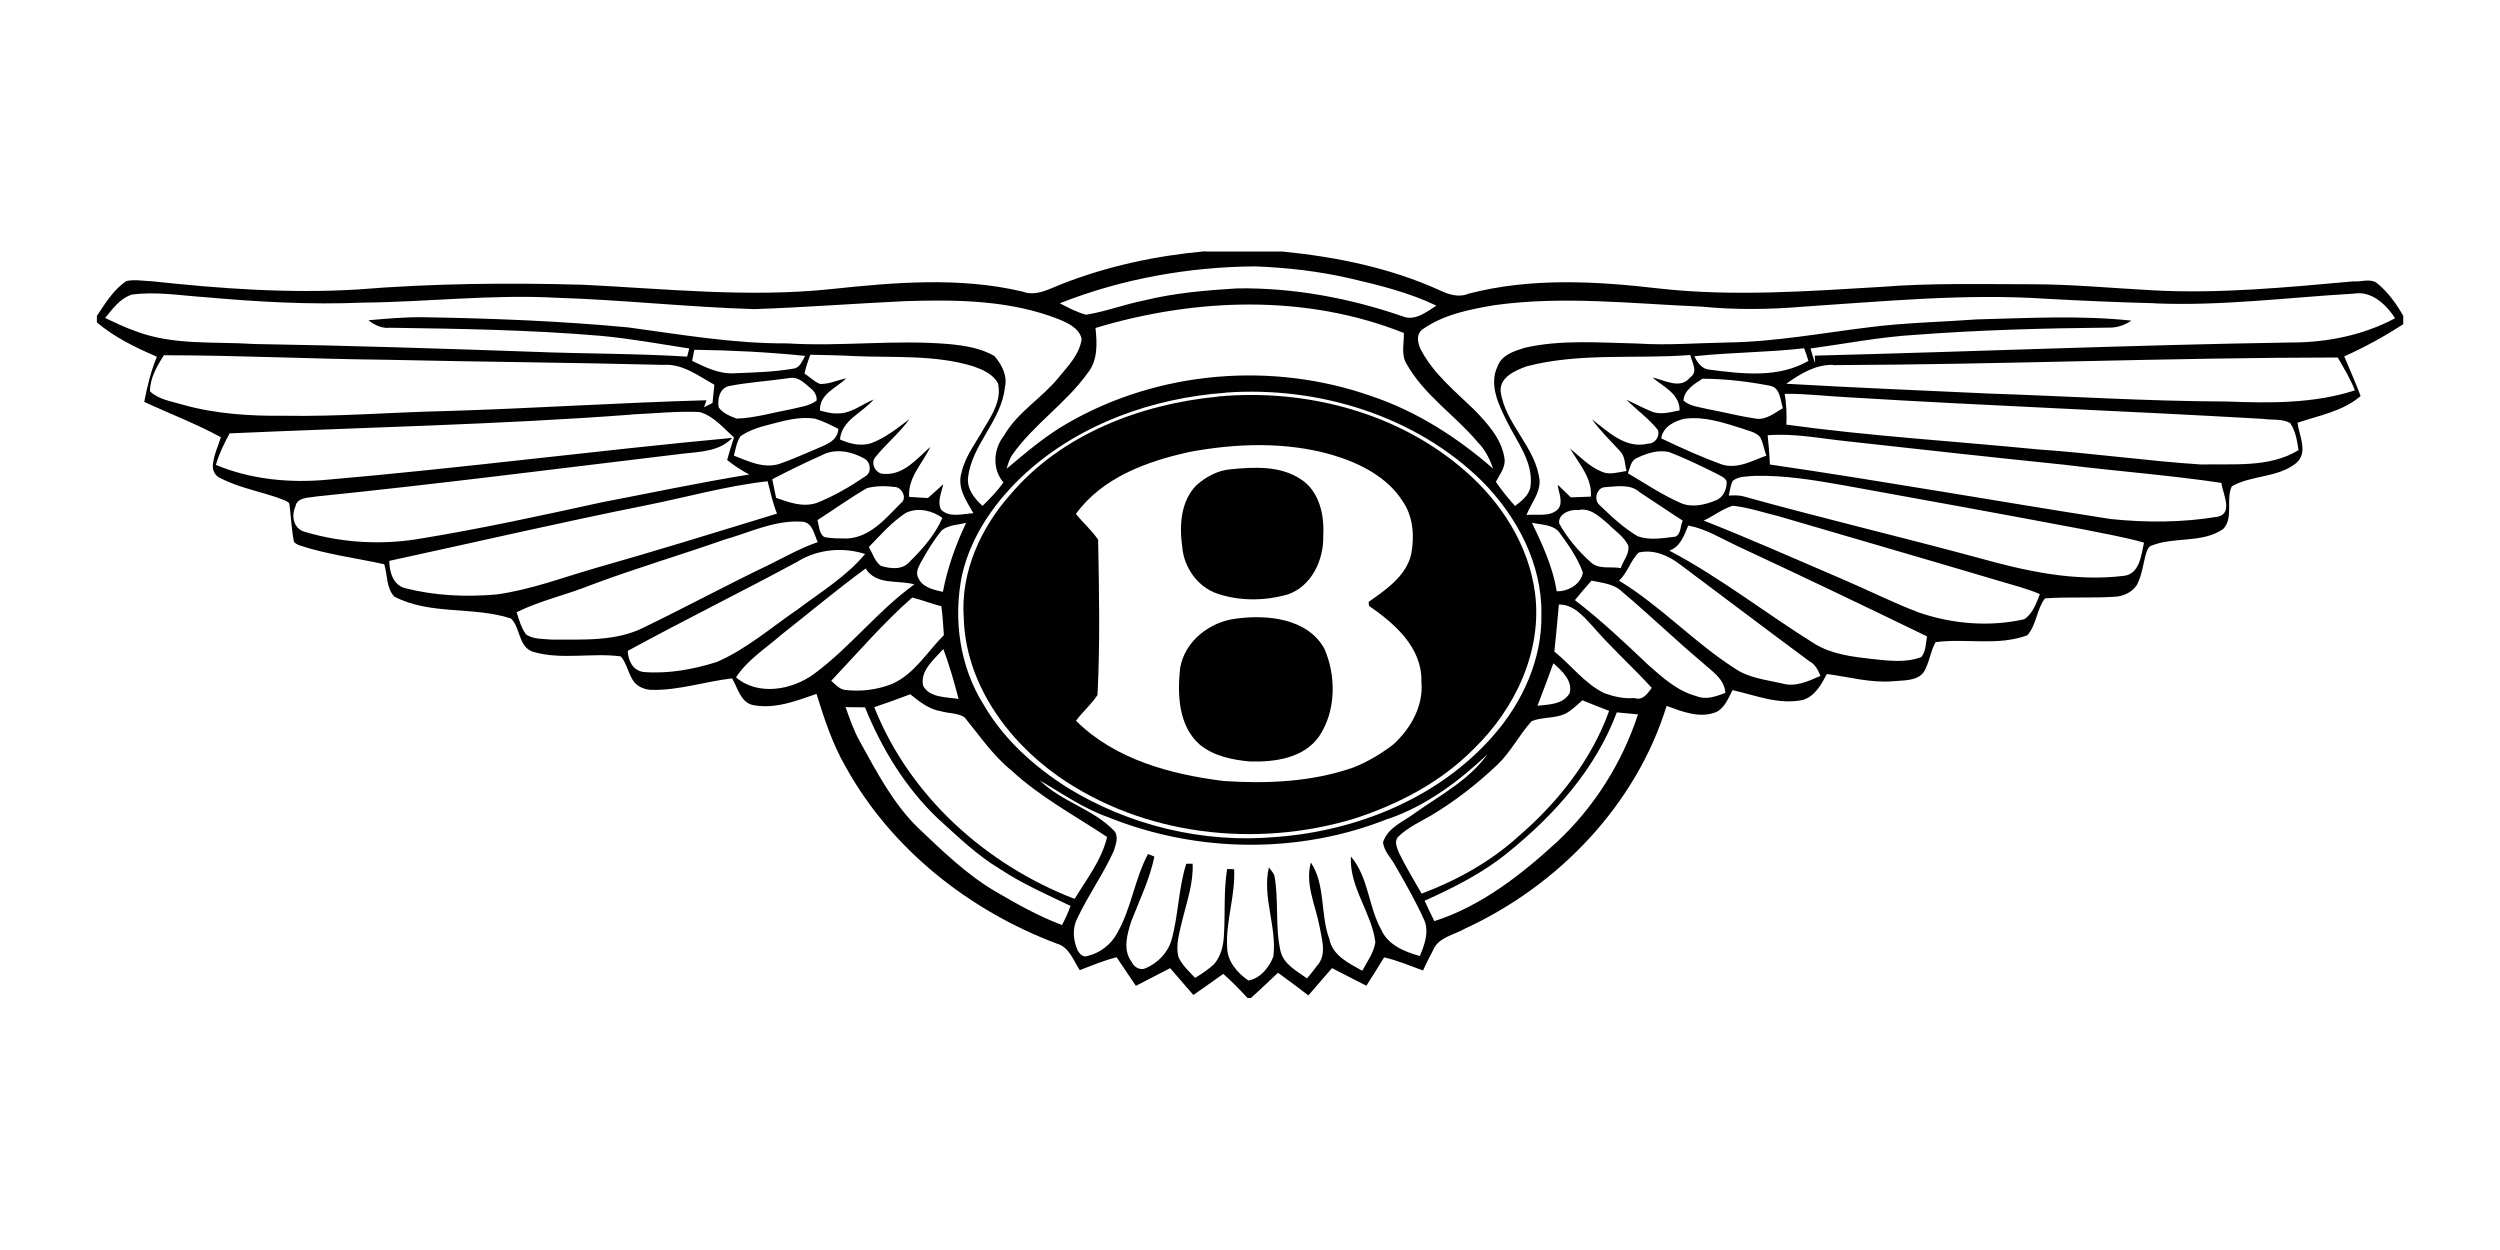
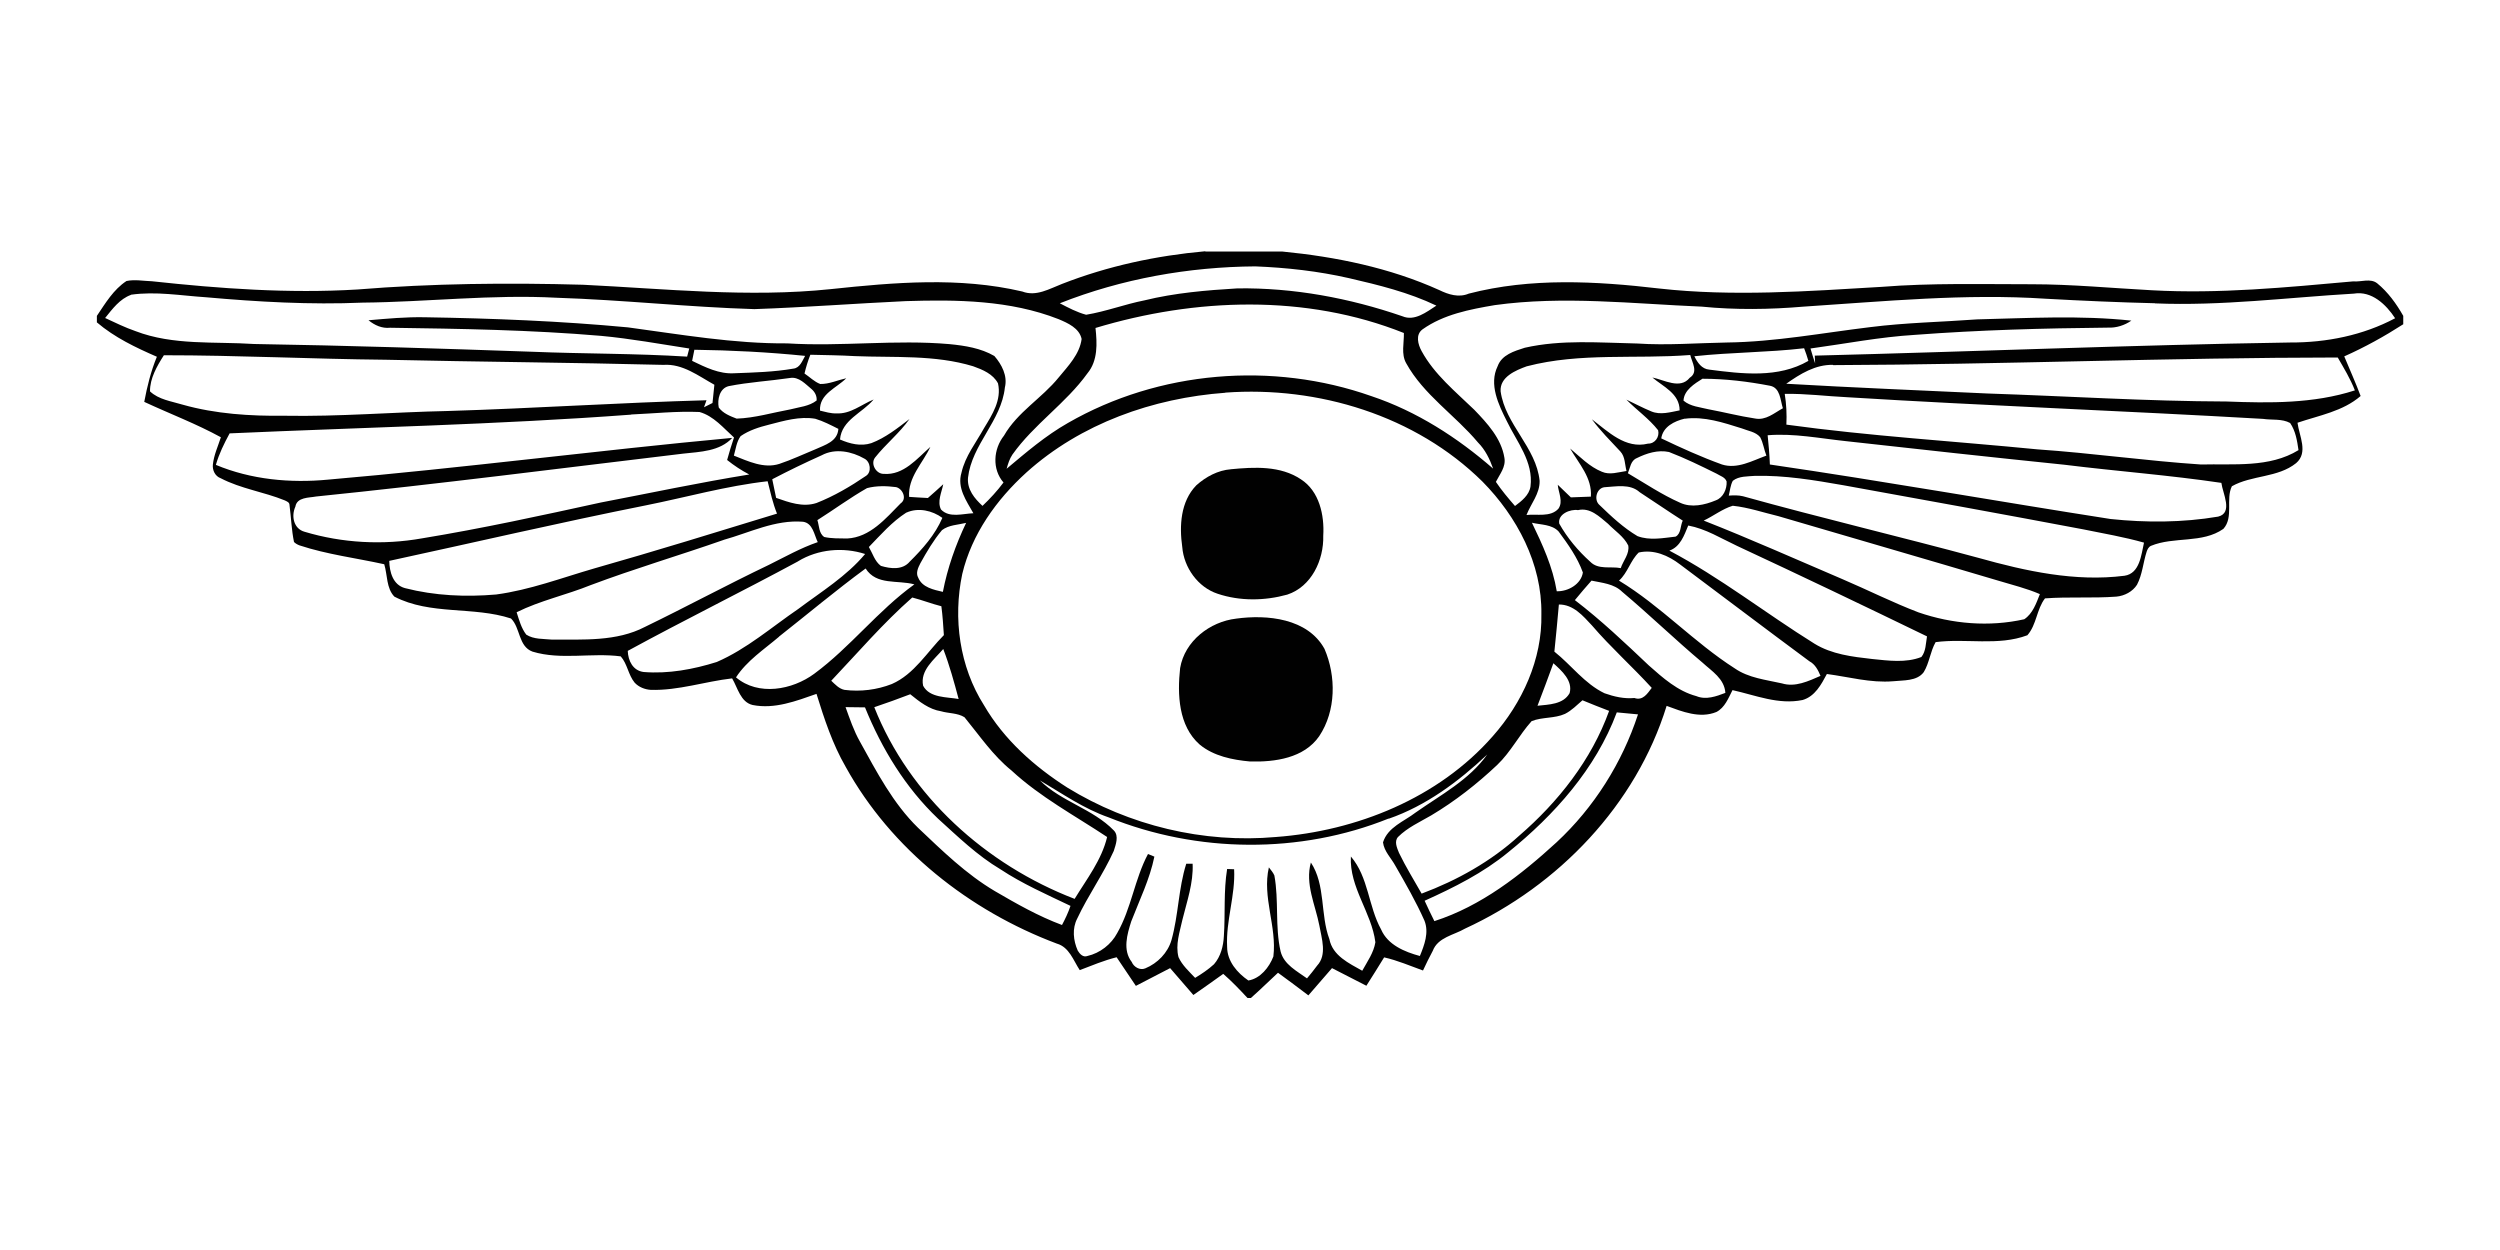
<svg xmlns="http://www.w3.org/2000/svg" id="Layer_1" data-name="Layer 1" width="200" height="100" viewBox="0 0 200 100">
  <rect width="200" height="100" fill="#fff" />
  <g>
    <path d="M96.43,20.12h6.13c4.31.42,8.63,1.3,12.59,3.09.72.35,1.55.62,2.35.28,4.97-1.29,10.18-1,15.23-.41,5.91.66,11.86.22,17.78-.13,4-.32,8.02-.21,12.02-.21,3.21,0,6.41.31,9.61.48,5.38.3,10.76-.23,16.12-.71.62.06,1.37-.27,1.91.15.87.71,1.54,1.64,2.09,2.61v.67c-1.51.97-3.08,1.84-4.72,2.57.44,1.06.91,2.1,1.31,3.17-1.42,1.23-3.32,1.55-5.05,2.14.14,1.07.88,2.38-.11,3.23-1.47,1.18-3.55.95-5.14,1.85-.51,1.03.16,2.48-.68,3.41-1.7,1.19-3.95.59-5.8,1.36-.19.09-.28.29-.34.47-.28.87-.34,1.82-.77,2.64-.35.55-1,.89-1.65.95-1.9.14-3.81,0-5.71.14-.67.86-.67,2.11-1.41,2.95-2.35.88-4.91.23-7.34.55-.43.75-.5,1.66-.95,2.4-.55.74-1.64.64-2.45.73-1.8.15-3.54-.35-5.3-.58-.45.84-.95,1.79-1.94,2.08-1.93.4-3.76-.38-5.61-.79-.33.64-.61,1.4-1.29,1.75-1.32.54-2.73-.03-3.98-.49-2.45,7.93-8.66,14.38-16.13,17.82-.89.52-2.17.69-2.58,1.78-.28.51-.53,1.04-.78,1.57-1.03-.37-2.04-.81-3.11-1.05-.47.76-.94,1.52-1.42,2.27-.92-.46-1.83-.95-2.75-1.41-.63.72-1.26,1.45-1.89,2.18-.81-.61-1.61-1.22-2.43-1.81-.73.67-1.43,1.37-2.17,2.02h-.27c-.62-.67-1.25-1.33-1.94-1.93-.79.57-1.59,1.13-2.39,1.69-.62-.72-1.24-1.43-1.86-2.15-.91.48-1.82.95-2.74,1.42-.51-.76-1.02-1.52-1.54-2.29-1.01.25-1.98.66-2.95,1.03-.51-.77-.84-1.84-1.83-2.12-7-2.63-13.26-7.56-16.9-14.15-1.05-1.82-1.71-3.83-2.33-5.83-1.63.57-3.35,1.24-5.11.89-.97-.23-1.19-1.37-1.64-2.13-2.18.25-4.29.98-6.5.92-.48-.03-.97-.22-1.3-.58-.51-.62-.58-1.5-1.11-2.1-2.33-.31-4.78.31-7.06-.38-1.14-.42-.96-1.91-1.72-2.65-3.02-.99-6.44-.25-9.33-1.75-.65-.67-.55-1.74-.81-2.59-2.26-.5-4.57-.78-6.78-1.51-.16-.06-.32-.15-.44-.27-.2-.97-.23-1.97-.36-2.96,0-.22-.22-.29-.38-.37-1.67-.68-3.51-.93-5.12-1.77-.45-.16-.68-.64-.63-1.1.08-.76.41-1.46.64-2.18-1.97-1.08-4.09-1.88-6.13-2.83.23-1.23.53-2.45,1.01-3.61-1.7-.74-3.38-1.54-4.8-2.75v-.52c.68-1.01,1.33-2.11,2.37-2.79.67-.14,1.36,0,2.03.02,5.45.59,10.95.99,16.43.66,6.01-.49,12.04-.55,18.06-.38,6.6.32,13.22,1.04,19.82.35,5.08-.54,10.29-.99,15.32.19,1.12.43,2.17-.22,3.19-.61,3.66-1.43,7.54-2.26,11.45-2.61M84.8,24.27c.67.35,1.35.71,2.09.91,1.58-.26,3.09-.84,4.66-1.15,2.44-.6,4.95-.81,7.45-.96,4.49-.06,8.95.77,13.19,2.23.98.42,1.93-.34,2.72-.85-2.21-1.06-4.62-1.65-7-2.2-2.46-.56-4.97-.84-7.49-.94-5.33.04-10.67.99-15.63,2.95M10.48,23.59c-.9.32-1.49,1.13-2.07,1.85.8.37,1.59.76,2.43,1.05,3.02,1.16,6.33.82,9.49,1.03,7.42.12,14.84.36,22.25.62,4.13.17,8.26.13,12.39.39.06-.22.12-.43.17-.65-2.34-.36-4.68-.79-7.04-1.01-5.61-.48-11.25-.57-16.89-.65-.65.07-1.24-.2-1.73-.6,1.5-.13,2.99-.27,4.5-.24,5.42.09,10.85.3,16.26.81,4.23.57,8.46,1.31,12.74,1.28,4.33.27,8.66-.32,12.98.06,1.23.12,2.51.32,3.59.95.59.68,1.07,1.59.84,2.52-.28,2.67-2.65,4.56-2.95,7.22-.08.94.52,1.66,1.16,2.25.61-.58,1.18-1.2,1.68-1.87-.93-1.07-.81-2.68.04-3.75,1.08-1.89,3.03-2.99,4.38-4.66.75-.91,1.67-1.85,1.83-3.07-.18-.87-1.11-1.28-1.85-1.59-3.87-1.52-8.13-1.57-12.23-1.44-4.04.19-8.07.5-12.1.64-5.28-.16-10.54-.74-15.82-.91-5.18-.28-10.34.34-15.52.39-4.18.18-8.37-.06-12.54-.43-2-.13-4.01-.49-6.01-.2M172.41,24.26c-2.91-.07-5.82-.2-8.73-.36-6.46-.43-12.93.21-19.38.63-2.72.23-5.45.27-8.17,0-5.51-.23-11.06-.88-16.55-.12-2,.34-4.09.74-5.78,1.94-.58.43-.36,1.21-.07,1.74,1.02,1.87,2.7,3.23,4.21,4.69,1.04,1.08,2.16,2.29,2.41,3.83.14.74-.37,1.32-.68,1.94.46.68.99,1.31,1.53,1.93.53-.4,1.13-.86,1.24-1.56.25-1.98-1.1-3.57-1.9-5.24-.66-1.31-1.44-2.93-.73-4.38.33-.92,1.33-1.21,2.17-1.48,2.95-.67,6-.4,8.99-.34,2.4.16,4.8-.04,7.2-.08,3.85-.05,7.64-.77,11.45-1.23,2.84-.36,5.71-.41,8.56-.62,4.11-.1,8.23-.34,12.33.1-.55.38-1.21.59-1.88.56-5.16.05-10.31.19-15.45.58-2.8.17-5.56.71-8.34,1.09.12.4.23.79.37,1.19-.01-.21-.02-.42-.03-.62,12.68-.32,25.35-.85,38.03-1.05,2.91.01,5.82-.57,8.4-1.94-.72-1.1-1.88-2.21-3.3-1.97-5.3.31-10.59,1-15.91.78M87.64,26.24c.13,1.23.2,2.6-.64,3.62-1.73,2.41-4.29,4.08-6.01,6.51-.23.34-.35.74-.46,1.13,1.56-1.31,3.12-2.65,4.9-3.66,7.28-4.19,16.37-4.94,24.28-2.15,3.62,1.21,6.88,3.31,9.74,5.8-.27-.76-.63-1.51-1.21-2.09-1.83-2.19-4.35-3.81-5.75-6.35-.41-.73-.16-1.61-.18-2.41-7.84-3.13-16.69-2.81-24.68-.4M135.55,28.5c.24.5.59,1.02,1.19,1.07,2.64.34,5.52.7,7.93-.7-.1-.34-.21-.68-.34-1.01-2.92.34-5.86.32-8.79.64M55.55,27.98c-.06.3-.12.59-.18.89,1.06.51,2.17,1.07,3.38.99,1.58-.06,3.16-.1,4.72-.37.53-.06.71-.62.94-1.02-2.95-.3-5.91-.45-8.87-.49M13.11,28.42c-.55.86-1.12,1.85-1.11,2.89.7.66,1.71.79,2.6,1.06,2.65.75,5.42.92,8.16.89,4.36.08,8.7-.29,13.05-.38,6.91-.21,13.81-.67,20.71-.86-.07.19-.13.37-.2.56.23-.11.45-.22.68-.34l.15-1.46c-1.27-.7-2.54-1.7-4.08-1.59-7.4-.19-14.8-.24-22.2-.41-5.92-.06-11.84-.36-17.76-.36M64.82,28.4c-.19.48-.34.97-.46,1.48.42.28.78.66,1.26.84.72.01,1.39-.31,2.08-.46-.78.79-2.17,1.25-2.1,2.59.43.1.87.24,1.31.22,1.12.07,2-.71,2.98-1.11-.9,1.08-2.56,1.63-2.69,3.2.78.34,1.66.57,2.51.29,1.13-.43,2.1-1.2,3.05-1.93-.8,1.13-1.9,2-2.76,3.09-.38.5.09,1.32.71,1.3,1.58.12,2.65-1.22,3.72-2.16-.62,1.32-1.81,2.44-1.7,4,.5.04.99.06,1.5.09.41-.36.83-.73,1.23-1.1-.13.65-.5,1.39-.18,2.02.67.7,1.74.33,2.59.3-.56-1-1.32-2.03-.95-3.25.29-1.31,1.17-2.41,1.81-3.57.65-1.07,1.41-2.25,1.11-3.57-.39-.75-1.23-1.1-1.99-1.37-3.06-.93-6.3-.68-9.45-.81-1.18-.07-2.37-.08-3.56-.11M122.15,29.3c-.91.33-2.18.86-2.1,2.01.37,2.65,2.85,4.48,3.12,7.16.02,1.03-.7,1.82-1.05,2.73.82-.1,1.91.2,2.55-.5.41-.58,0-1.3-.05-1.92.35.34.7.68,1.05,1.01.4-.02,1.2-.05,1.6-.06.11-1.51-.96-2.63-1.66-3.85.8.67,1.55,1.46,2.54,1.86.63.28,1.32.03,1.97-.06-.14-.52-.1-1.14-.49-1.56-.78-.84-1.6-1.65-2.28-2.58,1.29.98,2.69,2.4,4.49,1.95.56.01.94-.54.81-1.07-.73-.93-1.71-1.61-2.54-2.45.66.31,1.31.66,1.99.94.73.31,1.53.06,2.27-.08,0-1.35-1.32-1.9-2.18-2.63.93.18,2.22.98,2.99.02.71-.46.18-1.22.04-1.82-4.35.34-8.8-.21-13.06.9M146.64,29.19c-1.4-.04-2.64.73-3.74,1.51,5.37.31,10.75.53,16.12.78,6.36.21,12.72.62,19.1.64,3.43.13,6.96.18,10.27-.89-.36-.93-.88-1.78-1.37-2.63-13.46.01-26.91.56-40.37.61M63.19,30.24c-1.63.24-3.28.33-4.89.65-.73.17-.93,1.07-.8,1.71.34.47.91.69,1.43.89,1.46-.05,2.87-.48,4.3-.74.71-.19,1.5-.24,2.1-.71.03-.35-.13-.67-.39-.9-.5-.4-1.02-1.03-1.75-.9M136.21,30.29c-.64.4-1.49.92-1.53,1.76.55.47,1.31.52,1.99.69,1.24.23,2.47.55,3.73.74.87.17,1.53-.44,2.23-.82-.21-.65-.2-1.64-1.03-1.8-1.77-.34-3.58-.56-5.38-.56M98.03,31.42c-5.78.42-11.57,2.46-15.92,6.38-2.4,2.18-4.37,4.93-5.13,8.12-.75,3.55-.22,7.42,1.74,10.5,1.59,2.74,4.02,4.9,6.67,6.59,4.95,3.04,10.88,4.47,16.68,3.95,6.46-.48,13-3.11,17.34-8.05,2.37-2.67,3.98-6.17,3.9-9.79.06-4.01-1.95-7.79-4.71-10.59-5.35-5.29-13.16-7.66-20.58-7.12M142.78,31.52c.13.81.17,1.63.13,2.45,6.67.92,13.4,1.32,20.1,1.98,4.36.3,8.7.92,13.07,1.21,2.59-.07,5.48.28,7.8-1.15-.11-.75-.23-1.53-.67-2.17-.65-.36-1.46-.22-2.17-.33-11.07-.64-22.16-1.05-33.23-1.73-1.68-.08-3.34-.3-5.02-.27M50.51,33.17c-10.7.8-21.42,1.02-32.14,1.5-.44.81-.85,1.64-1.1,2.52,2.82,1.18,5.96,1.47,8.98,1.18,10.79-.93,21.55-2.34,32.33-3.34-1,1.08-2.56,1.11-3.92,1.26-9.79,1.17-19.56,2.43-29.37,3.43-.57.11-1.53.04-1.66.81-.35.77-.13,1.77.73,2.01,3.03.91,6.28,1.08,9.39.53,4.81-.79,9.57-1.83,14.32-2.87,3.96-.76,7.9-1.6,11.87-2.24-.63-.33-1.22-.72-1.77-1.16.16-.6.35-1.2.55-1.8-.85-.76-1.62-1.72-2.76-2.04-1.83-.08-3.65.12-5.48.2M61.53,33.97c-.8.2-1.6.45-2.28.92-.33.45-.39,1.03-.54,1.56,1.15.45,2.4,1.06,3.64.66.99-.33,1.93-.78,2.89-1.17.76-.35,1.76-.61,1.83-1.63-.6-.3-1.21-.62-1.85-.81-1.25-.21-2.49.16-3.69.47M134.78,33.49c-.83.2-1.74.64-1.88,1.58,1.59.76,3.2,1.49,4.86,2.09,1.23.39,2.43-.31,3.55-.71-.19-.48-.25-1.02-.5-1.48-.36-.43-.98-.5-1.47-.7-1.47-.46-3-.98-4.56-.77M141.41,34.8c.08.78.15,1.57.18,2.36,9.1,1.33,18.16,2.94,27.25,4.36,2.85.3,5.77.29,8.61-.19,1.22-.3.36-1.87.26-2.7-4.17-.62-8.37-.93-12.55-1.45-5.84-.6-11.67-1.24-17.5-1.89-2.08-.22-4.15-.64-6.25-.47M65.74,36.42c-1.34.6-2.66,1.24-3.96,1.92.1.5.21.99.31,1.49,1.03.36,2.13.77,3.23.41,1.4-.55,2.71-1.32,3.96-2.17.47-.3.36-1.14-.13-1.38-1.01-.58-2.33-.85-3.41-.27M130.94,36.65c-.49.2-.53.78-.71,1.21,1.38.81,2.71,1.71,4.18,2.36.9.42,1.96.18,2.85-.19.6-.22.9-.9.87-1.51-.12-.35-.53-.45-.81-.63-1.25-.62-2.5-1.23-3.8-1.73-.89-.19-1.79.1-2.58.49M138.62,38.47c-.19.36-.22.78-.32,1.18.38-.03.77-.04,1.14.05,6.25,1.74,12.57,3.23,18.84,4.93,3.78,1.06,7.74,1.93,11.68,1.43,1.23-.18,1.34-1.69,1.56-2.65-1.59-.45-3.23-.73-4.85-1.06-6.4-1.21-12.8-2.37-19.2-3.53-2.34-.41-4.71-.81-7.09-.75-.58.05-1.27.01-1.75.39M51.66,40.43c-6.86,1.37-13.68,2.96-20.52,4.44.02.88.29,1.92,1.26,2.18,2.37.61,4.86.72,7.29.51,2.69-.36,5.24-1.33,7.83-2.08,4.9-1.39,9.77-2.9,14.64-4.39-.34-.84-.53-1.72-.75-2.59-3.3.37-6.5,1.28-9.75,1.93M69.36,39.05c-1.37.78-2.64,1.72-3.97,2.56.15.44.11,1.06.55,1.35.59.13,1.22.11,1.83.12,1.84-.09,3.09-1.61,4.28-2.81.53-.36.17-1.17-.36-1.3-.77-.1-1.58-.12-2.33.08M128.33,38.98c-.62.1-.84,1.02-.37,1.42.94.91,1.91,1.82,3.04,2.49.98.37,2.04.15,3.05.04.45-.24.37-.89.57-1.28-1.16-.74-2.29-1.52-3.44-2.27-.78-.71-1.91-.45-2.85-.4M136.28,41.64c3.74,1.47,7.41,3.11,11.11,4.69,2.04.87,4.02,1.87,6.09,2.66,2.7.93,5.66,1.18,8.46.55.68-.45.96-1.28,1.25-2.01-1.06-.46-2.18-.73-3.27-1.06-5.88-1.75-11.78-3.45-17.66-5.18-1.21-.29-2.4-.7-3.64-.83-.83.25-1.54.82-2.33,1.19M72.5,41.01c-1.15.74-2.05,1.78-2.99,2.75.3.51.47,1.15.96,1.51.77.23,1.73.35,2.31-.34,1.03-1.02,2.03-2.15,2.61-3.5-.81-.59-1.93-.85-2.88-.42M124.74,41.89c.64,1.14,1.5,2.17,2.48,3.05.64.66,1.64.35,2.44.51.19-.59.72-1.15.6-1.81-.35-.72-1.08-1.18-1.62-1.74-.68-.56-1.42-1.32-2.4-1.09-.62-.1-1.64.32-1.5,1.08M57.9,43.19c-3.54,1.24-7.14,2.3-10.65,3.62-1.95.79-4.03,1.23-5.92,2.17.2.62.37,1.27.77,1.79.6.39,1.38.33,2.07.4,2.48-.02,5.15.17,7.43-1.02,3.32-1.61,6.58-3.37,9.91-4.96,1.29-.64,2.54-1.35,3.91-1.82-.29-.59-.39-1.52-1.18-1.63-2.22-.18-4.27.87-6.35,1.45M75.36,42.41c-.68.81-1.22,1.73-1.73,2.65-.18.35-.39.78-.17,1.16.32.78,1.24.96,1.97,1.13.37-1.92,1.02-3.76,1.86-5.52-.65.16-1.38.16-1.93.58M122.55,41.81c.85,1.76,1.67,3.54,1.99,5.49.91.03,1.95-.57,2.09-1.5-.43-1.2-1.19-2.26-1.94-3.28-.54-.58-1.42-.53-2.13-.7M135.06,42.04c-.33.79-.63,1.7-1.51,2.01,4.07,2.15,7.7,5.01,11.6,7.44,1.39.86,3.04,1.05,4.62,1.23,1.3.13,2.69.33,3.94-.16.37-.46.35-1.1.45-1.65-5.05-2.45-10.11-4.87-15.2-7.24-1.28-.6-2.5-1.37-3.91-1.63M63.86,44.9c-4.52,2.44-9.13,4.71-13.64,7.17.03.79.41,1.58,1.27,1.69,1.98.16,3.97-.21,5.85-.8,2.4-1.04,4.39-2.79,6.53-4.25,1.84-1.38,3.85-2.61,5.34-4.39-1.76-.57-3.77-.39-5.36.58M131.1,44.2c-.67.64-.88,1.62-1.58,2.25,3.33,2.02,5.99,4.93,9.26,7.02,1.11.77,2.49.91,3.77,1.2,1.07.33,2.12-.18,3.09-.6-.19-.46-.43-.93-.89-1.17-3.46-2.56-6.89-5.16-10.34-7.74-.94-.72-2.1-1.23-3.31-.96M62.32,50.94c-1.2,1.02-2.57,1.91-3.44,3.25,1.78,1.51,4.5,1.01,6.26-.29,2.89-2.13,5.09-5.05,8.01-7.15-1.34-.37-3.03.1-3.9-1.27-2.37,1.74-4.62,3.63-6.93,5.45M127.32,46.45c-.45.51-.9,1.03-1.33,1.56,2.09,1.6,4,3.41,5.91,5.22,1.13,1,2.31,2.06,3.81,2.46.77.32,1.59.02,2.32-.26-.08-1.14-1.08-1.73-1.83-2.42-2.19-1.84-4.24-3.83-6.43-5.67-.65-.64-1.6-.71-2.45-.89M72.98,47.8c-2.33,2.05-4.35,4.41-6.48,6.66.31.29.62.64,1.06.73,1.28.16,2.59,0,3.79-.47,1.8-.79,2.82-2.57,4.16-3.91-.05-.77-.1-1.54-.2-2.31-.79-.2-1.55-.5-2.33-.7M124.71,48.36c-.11,1.25-.23,2.51-.36,3.77,1.36,1.08,2.41,2.56,4.01,3.33.76.27,1.58.46,2.39.38.69.24,1.05-.37,1.39-.81-1.55-1.7-3.28-3.24-4.78-4.99-.72-.77-1.49-1.69-2.65-1.68M73.85,54.86c.52.99,1.92.89,2.84,1.06-.36-1.35-.73-2.7-1.23-4-.72.84-1.87,1.71-1.61,2.94M124.27,53.06c-.41,1.14-.84,2.27-1.27,3.4.9-.1,2.06-.1,2.57-1.01.27-.99-.63-1.79-1.3-2.39M69.94,56.57c2.81,7.11,8.95,12.62,16.03,15.34.97-1.59,2.16-3.11,2.6-4.95-2.59-1.72-5.35-3.19-7.65-5.32-1.49-1.2-2.56-2.8-3.76-4.26-.55-.35-1.27-.3-1.88-.48-.95-.15-1.73-.77-2.46-1.36-.96.37-1.92.71-2.89,1.04M126.6,56.02c-.45.39-.87.82-1.4,1.09-.84.38-1.82.24-2.67.58-.99,1.1-1.67,2.47-2.75,3.5-1.61,1.52-3.37,2.9-5.28,4.04-.91.53-1.9.97-2.66,1.73-.32.36-.08.87.08,1.27.54,1.12,1.2,2.18,1.81,3.26,2.83-1.06,5.54-2.57,7.79-4.62,3.13-2.7,5.8-6.08,7.21-10-.72-.27-1.43-.56-2.14-.85M67.64,56.56c.34.94.66,1.9,1.16,2.78,1.34,2.42,2.64,4.93,4.64,6.88,1.93,1.83,3.85,3.71,6.15,5.07,1.73,1.01,3.49,2.01,5.37,2.71.26-.49.5-1,.68-1.53-1.9-.91-3.84-1.76-5.61-2.93-1.85-1.1-3.4-2.61-4.99-4.05-2.6-2.47-4.5-5.59-5.84-8.9-.39,0-1.17-.02-1.57-.02M129.34,57c-1.68,4.5-4.99,8.2-8.68,11.18-2,1.65-4.34,2.82-6.69,3.88.25.55.51,1.09.78,1.63,3.74-1.2,6.92-3.69,9.78-6.31,2.99-2.78,5.24-6.35,6.51-10.23-.57-.05-1.13-.1-1.7-.16M111.1,65.48c-7.11,2.86-15.31,2.77-22.41-.09-1.98-.69-3.71-1.9-5.5-2.96,1.72,1.71,4.23,2.27,5.92,4.01.42.44.15,1.13-.01,1.64-.84,1.86-2.05,3.54-2.92,5.4-.42.8-.32,1.76.04,2.57.16.27.43.56.77.43,1.01-.23,1.91-.93,2.39-1.84,1.13-1.98,1.39-4.31,2.46-6.32.17.07.34.14.51.21-.37,1.81-1.19,3.47-1.85,5.18-.33,1.03-.7,2.3.04,3.25.16.4.66.69,1.08.51.99-.41,1.8-1.24,2.1-2.27.56-2,.55-4.11,1.18-6.1.13,0,.38,0,.51,0,.07,1.54-.46,3.02-.82,4.49-.21.97-.57,1.98-.31,2.98.29.65.85,1.15,1.33,1.66.53-.32,1.05-.67,1.51-1.09.54-.62.75-1.46.79-2.26.12-1.78-.03-3.59.26-5.36.14,0,.42.01.56.02.11,2.09-.67,4.12-.56,6.21,0,1.15.81,2.08,1.7,2.69.96-.16,1.67-1.06,2-1.92.29-2.4-.91-4.75-.36-7.13.16.21.34.41.44.65.37,2.01.04,4.09.5,6.08.26,1.04,1.31,1.57,2.11,2.15.28-.33.55-.67.81-1.02.81-.87.36-2.17.18-3.2-.32-1.66-1.16-3.33-.68-5.05,1.19,1.8.74,4.16,1.48,6.13.26,1.33,1.57,1.93,2.63,2.53.4-.73.92-1.45,1.05-2.28-.3-2.38-2.09-4.39-1.96-6.86,1.42,1.66,1.39,3.98,2.42,5.84.53,1.23,1.88,1.79,3.1,2.12.36-.88.74-1.87.37-2.82-.67-1.51-1.5-2.95-2.32-4.38-.33-.62-.91-1.16-1-1.89.38-1.22,1.68-1.67,2.6-2.38,2.01-1.42,4.28-2.6,5.74-4.65-2.29,2.16-4.89,4.1-7.89,5.14h0Z" fill="#010101" />
-     <path d="M97.44,31.72c7.02-.65,14.45,1.28,19.8,5.98,2.86,2.49,5.06,5.92,5.56,9.73.61,4.65-1.6,9.28-4.89,12.47-2.63,2.67-6.03,4.44-9.57,5.59-7.86,2.38-16.88,1.37-23.67-3.38-4.13-2.9-7.43-7.5-7.57-12.69-.26-3.64,1.35-7.17,3.72-9.85,4.1-4.84,10.43-7.25,16.62-7.84M95.06,36.18c-3.36.74-6.88,2.04-8.99,4.93.57.71,1.27,1.31,1.78,2.07.08,4.13.16,8.29-.05,12.42-.49.75-1.19,1.34-1.72,2.06,3.12,3.1,7.57,4.29,11.81,4.82,3.46.23,7.01.08,10.32-1.06,1.17-.45,2.25-1.1,3.25-1.86,1.4-1.27,2.44-3.1,2.25-5.05.07-2.7-2.15-4.64-4.19-6.04,0-.08-.02-.24-.03-.32,1.38-.97,2.97-2.04,3.4-3.78.28-1.43.18-3.03-.67-4.26-1.25-1.97-3.45-3.06-5.61-3.71-3.75-1.09-7.74-.94-11.54-.23h0Z" fill="#010101" />
    <path d="M98.46,37.54c1.88-.18,3.97-.3,5.62.81,1.47.95,1.88,2.87,1.78,4.51.05,1.94-.94,4.07-2.88,4.71-1.81.5-3.78.53-5.57-.07-1.58-.52-2.7-2.1-2.83-3.74-.24-1.69-.14-3.63,1.12-4.93.77-.69,1.73-1.21,2.78-1.29h0ZM98.89,49.49c2.48-.34,5.72-.03,7.07,2.42.94,2.19.93,4.95-.42,6.98-1.22,1.77-3.55,2.08-5.53,2.03-1.42-.13-2.91-.43-4.03-1.35-1.71-1.5-1.8-4.03-1.57-6.12.36-2.16,2.38-3.72,4.49-3.96h0Z" fill="#010101" />
  </g>
</svg>